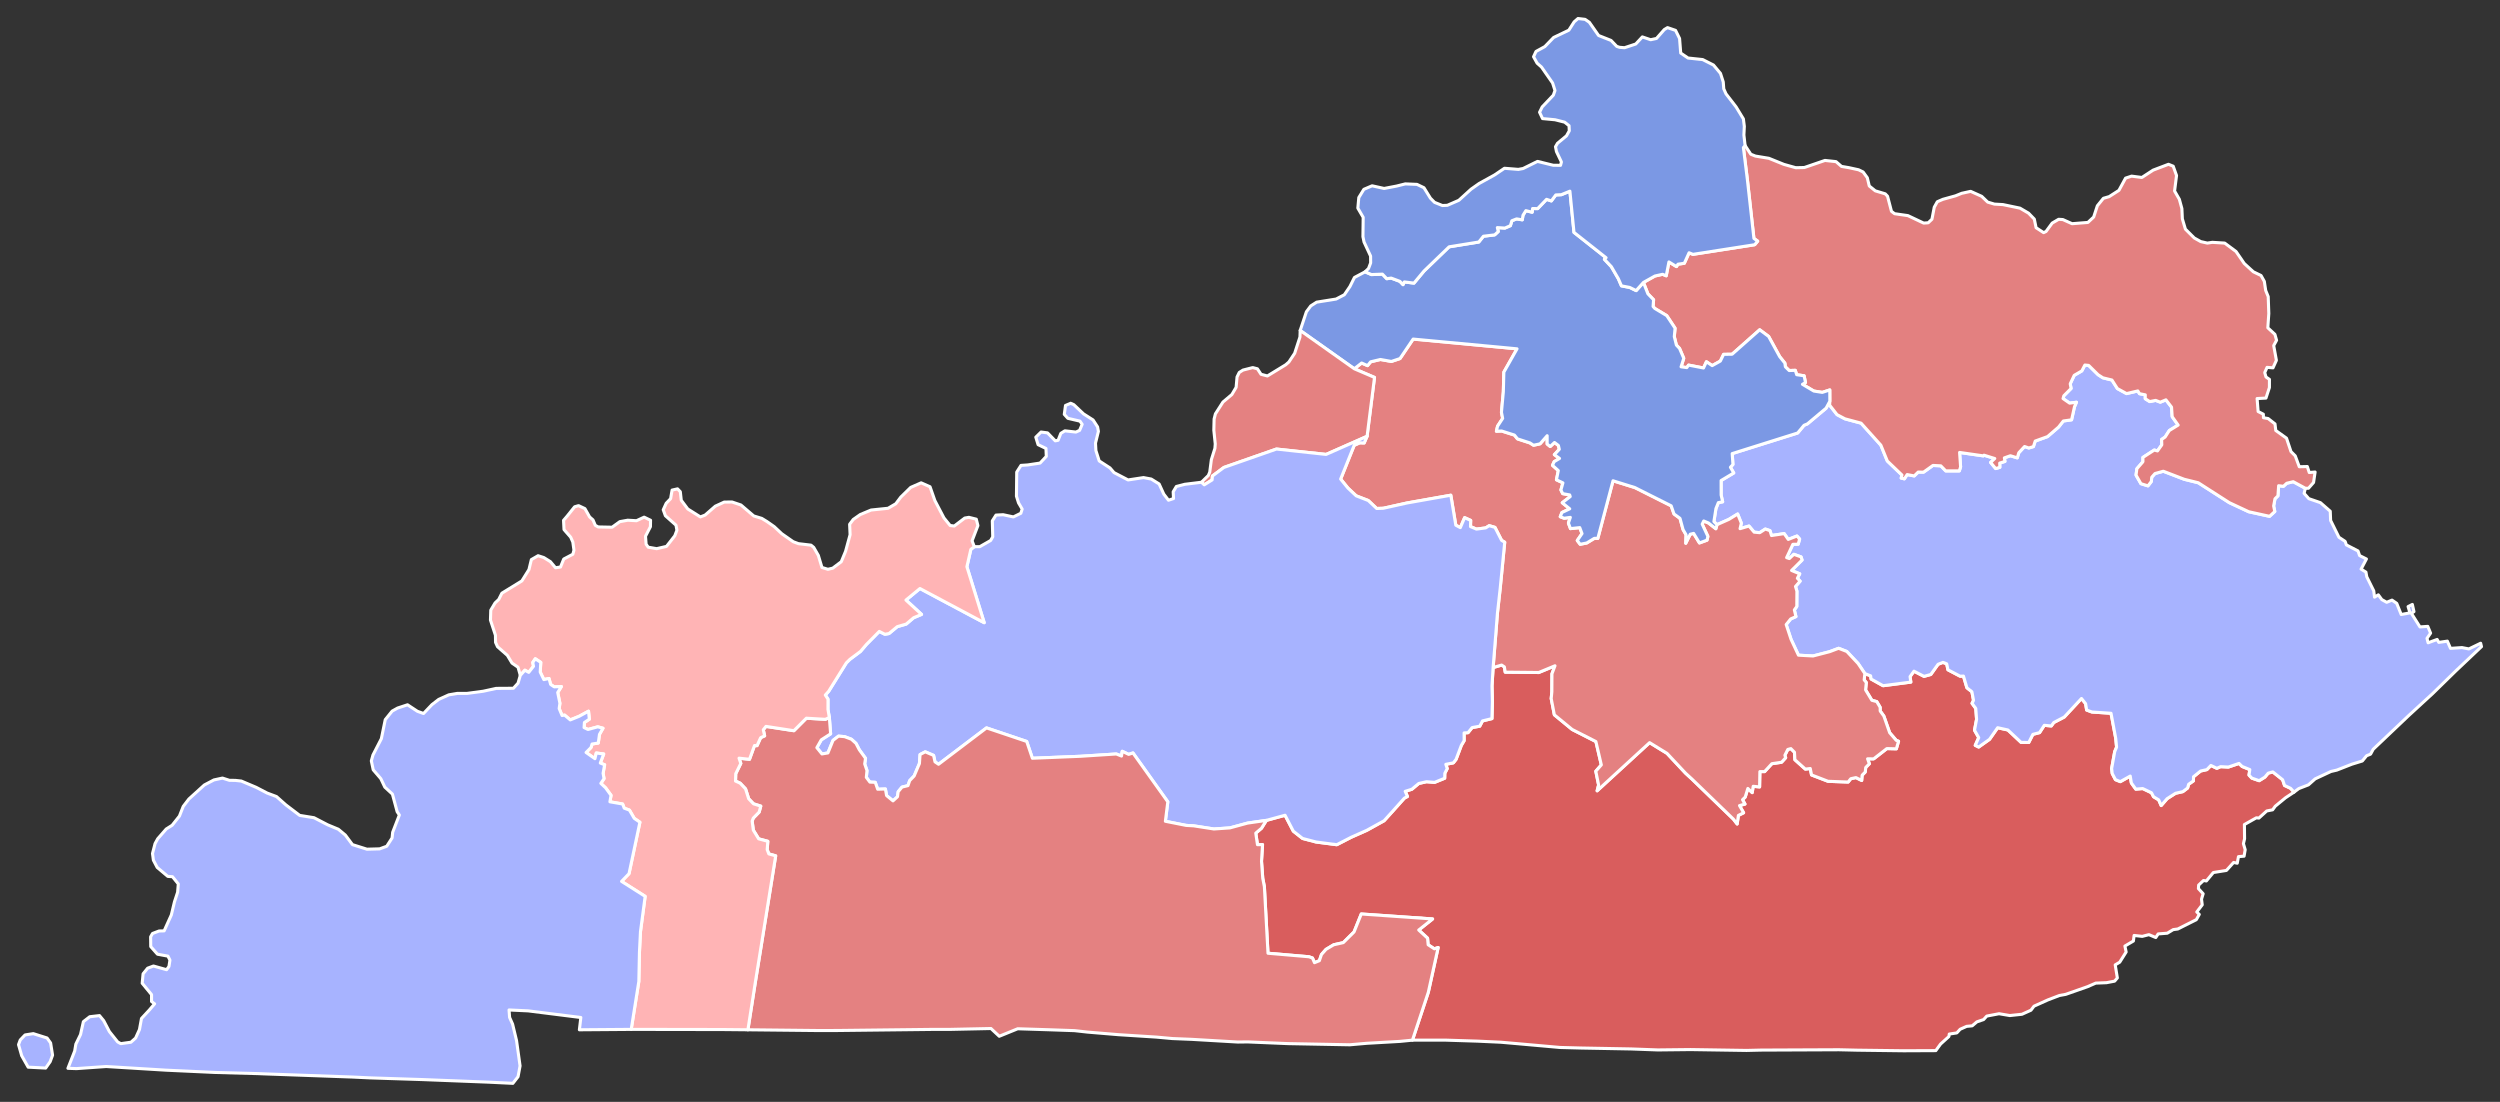
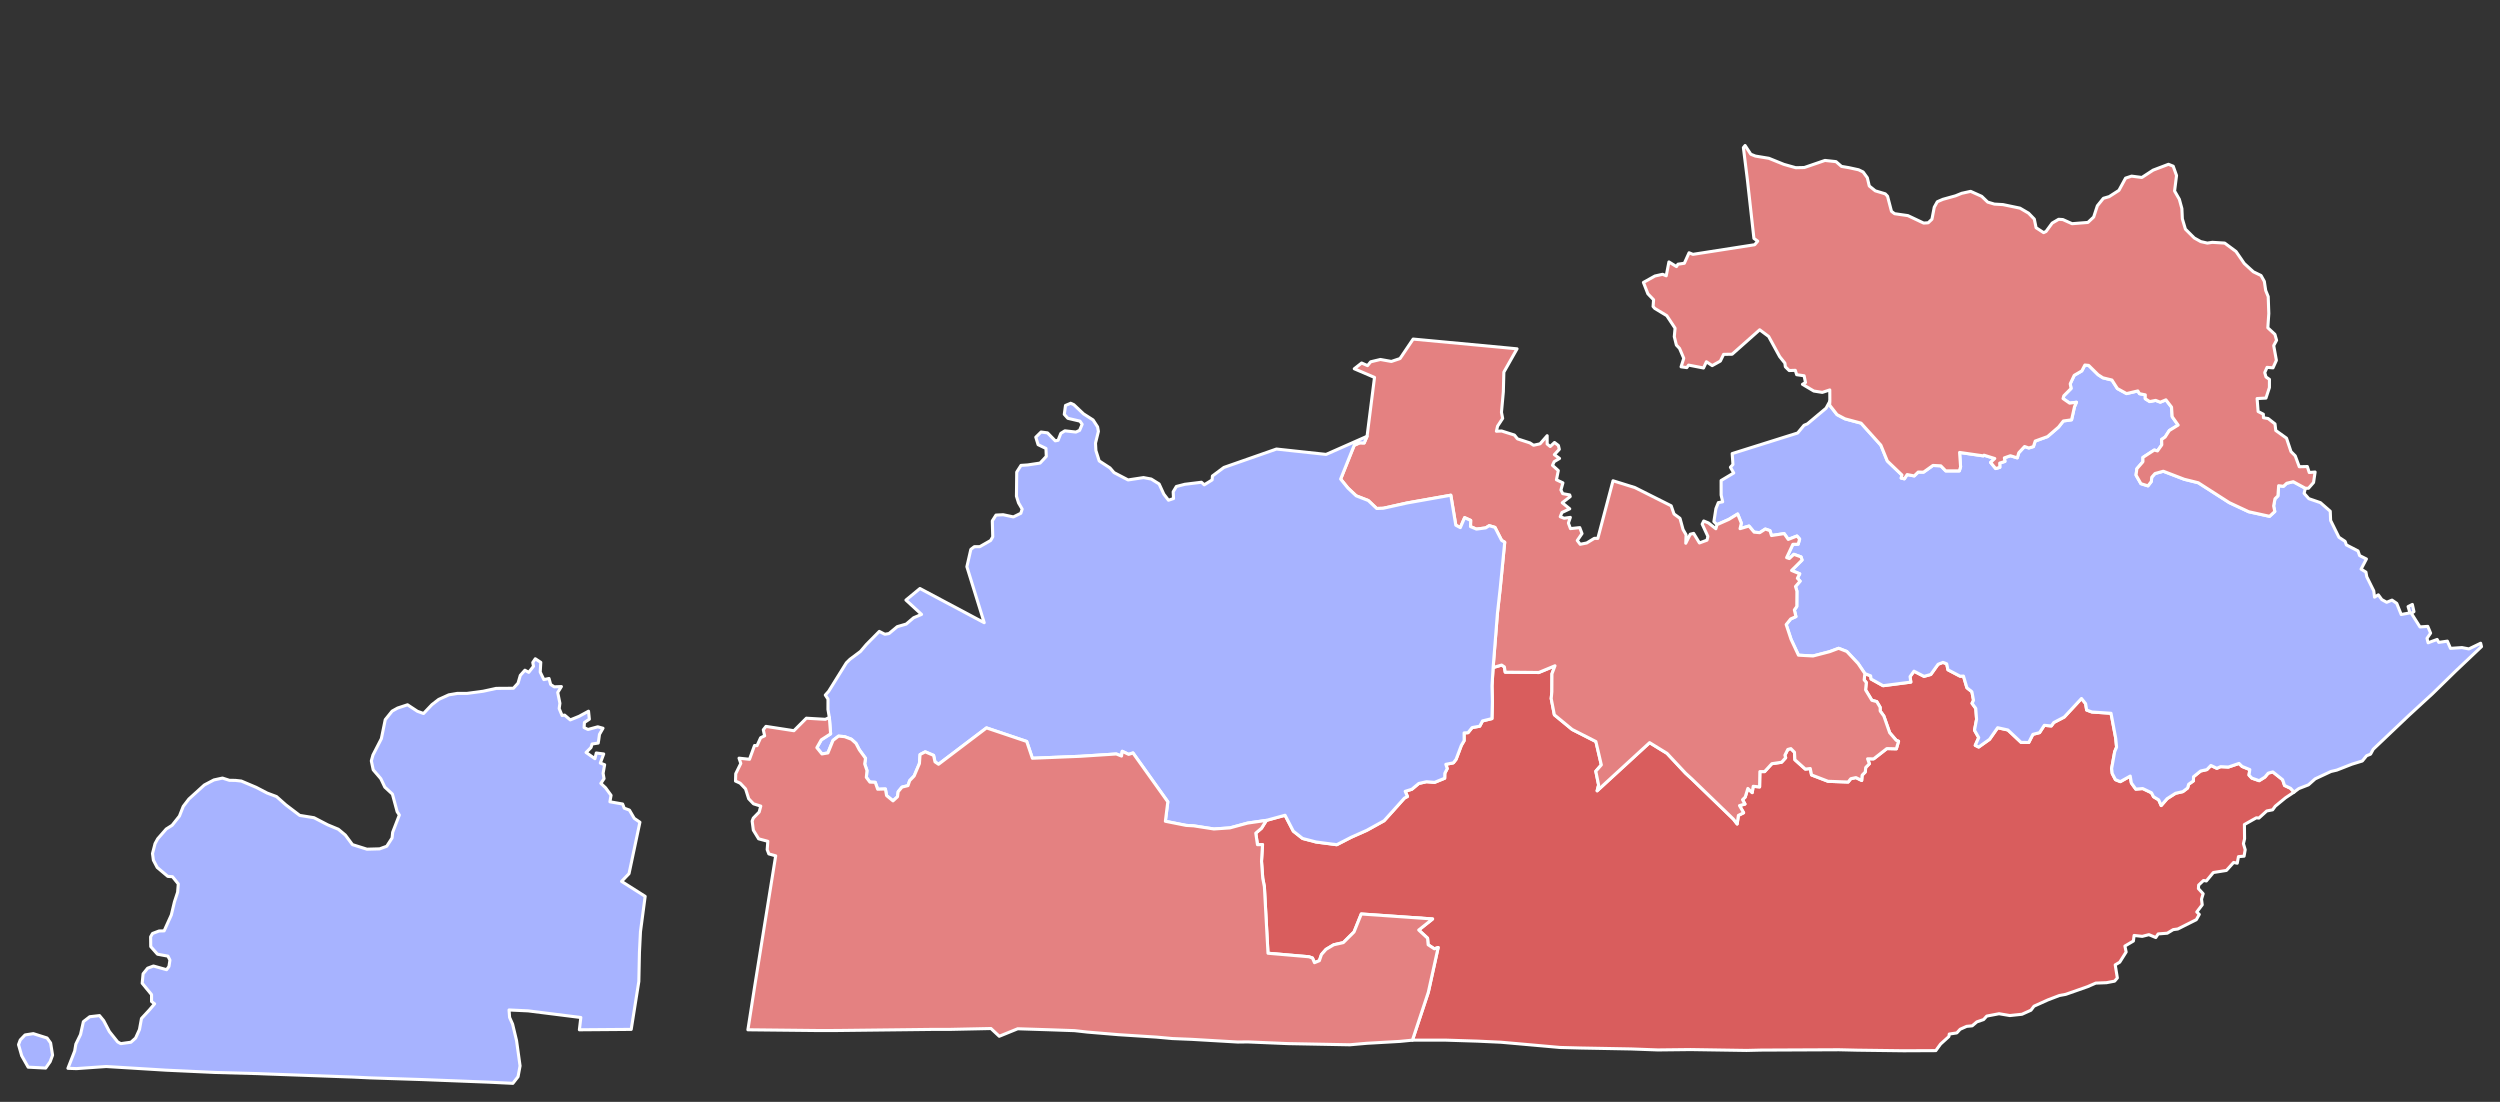
<svg xmlns="http://www.w3.org/2000/svg" xmlns:ns1="http://sodipodi.sourceforge.net/DTD/sodipodi-0.dtd" xmlns:ns2="http://www.inkscape.org/namespaces/inkscape" version="1.2" width="810" height="357" viewBox="0 0 810 357" stroke-linecap="round" stroke-linejoin="round" id="svg253" ns1:docname="1895_gov_congressional.svg" xml:space="preserve" ns2:version="1.2 (dc2aedaf03, 2022-05-15)">
  <rect x="0" y="0" width="810" height="357" fill="#333333" stroke="none" />
  <defs id="defs257" />
  <ns1:namedview id="namedview255" pagecolor="#505050" bordercolor="#eeeeee" borderopacity="1" ns2:showpageshadow="0" ns2:pageopacity="0" ns2:pagecheckerboard="0" ns2:deskcolor="#505050" showgrid="false" ns2:zoom="1.4142136" ns2:cx="360.2709" ns2:cy="52.325902" ns2:window-width="2256" ns2:window-height="1398" ns2:window-x="-11" ns2:window-y="-11" ns2:window-maximized="1" ns2:current-layer="Kentucky" />
  <g id="Kentucky" transform="translate(5,5)" stroke="#ffffff" stroke-width="1">
    <path id="Bell" style="fill:#d95d5d;fill-opacity:1" d="M 624.5 209.609 L 622.939 210.23 L 620.58 213.529 L 618.381 214.141 L 615.131 212.461 L 613.859 214.221 L 614.109 216 L 605.119 217.17 L 601.23 215 L 601.08 213.961 L 599.211 213.24 L 598.99 215.279 L 599.68 216.141 L 599.449 218.529 L 601.48 221.891 L 603.07 222.32 L 604.17 224.18 L 604.18 225.359 L 605.369 227 L 607.25 232.4 L 609.381 234.869 L 610.131 235.17 L 609.42 237.619 L 606.34 237.539 L 602.07 240.869 L 600.1 240.859 L 600.67 242.461 L 599.49 243.66 L 599.34 245.131 L 598.33 246.16 L 598.189 247.869 L 596.32 246.939 L 594.66 247.301 L 593.789 248.381 L 587.301 248.141 L 581.939 246.08 L 581.529 244 L 579.93 244.189 L 576.539 241.15 L 576.41 238.73 L 575.24 237.551 L 574.25 237.82 L 573.311 239.68 L 573.551 240.52 L 572.23 241.971 L 569.08 242.439 L 566.73 245 L 565.199 245 L 565.109 249.961 L 563.039 249.76 L 562.711 251.811 L 561.301 250.461 L 560.449 253.25 L 559.58 254.1 L 560.369 255.52 L 558.6 256.01 L 559.93 258.34 L 558.24 259.189 L 557.84 261.971 L 556.619 260.391 L 543.17 247.391 L 541.131 245.52 L 535.109 239.08 L 529.471 235.619 L 512.471 251.221 L 512.949 249.34 L 512.039 244.881 L 513.83 242.83 L 512.07 235.26 L 504.369 231.34 L 498.609 226.6 L 497.59 221.34 L 497.801 219.15 L 497.83 213.32 L 498.811 210.711 L 493.551 212.891 L 482.689 212.779 L 482.41 211.061 L 481.529 210.48 L 478.77 211.289 L 478.41 217.211 L 478.539 222.33 L 478.391 227.83 L 475.34 228.57 L 474.439 230.289 L 471.971 230.73 L 470.641 232.391 L 469.369 232.461 L 469.381 234.98 L 468.48 236.49 L 466.77 241.029 L 465.881 242.17 L 463.449 242.641 L 463.9 244.029 L 463.119 245.551 L 463.08 247.15 L 459.801 248.49 L 457.189 248.279 L 454.689 248.84 L 452.439 250.721 L 450.279 251.391 L 451.01 253.061 L 450.02 253.6 L 446.32 257.74 L 443.449 260.92 L 437.85 264.02 L 432.811 266.26 L 428.1 268.689 L 421.381 267.801 L 417.039 266.66 L 414.039 264.301 L 411.359 259.141 L 405.311 260.801 L 403.721 263.359 L 401.869 264.93 L 402.42 268.68 L 404.061 268.66 L 403.73 274.07 L 404.131 279.551 L 404.66 282.289 L 405.83 303.85 L 419.1 304.99 L 420.24 305.4 L 420.891 306.91 L 422.471 306.27 L 423.16 304.26 L 424.619 302.6 L 427.119 301.109 L 430.23 300.41 L 433.711 296.949 L 436.051 291.131 L 459.16 292.74 L 454.67 296.33 L 457.529 298.971 L 457.721 301.1 L 459.73 302.42 L 460.961 301.99 L 457.77 316.5 L 452.631 332.01 L 463.25 332 L 473.73 332.33 L 481.279 332.68 L 486.539 333.141 L 500.461 334.381 L 507.289 334.561 L 523.51 334.859 L 532.15 335.18 L 534.568 335.152 L 542.74 335.061 L 560.881 335.34 L 565.52 335.23 L 590.801 335.119 L 596.84 335.26 L 611.811 335.449 L 622.199 335.4 L 623.75 333.27 L 626.449 330.83 L 626.561 330.039 L 629.01 329.66 L 630.09 328.48 L 632.199 327.539 L 633.99 327.369 L 635.51 326.08 L 637.689 325.34 L 638.711 324.211 L 642.699 323.449 L 646.189 324.039 L 650.119 323.619 L 653.029 322.311 L 654.02 321 L 658.539 318.961 L 662.26 317.539 L 664.289 317.17 L 671.381 314.68 L 674.02 313.529 L 677.51 313.391 L 680.141 312.891 L 681.02 311.85 L 680.33 307.619 L 681.789 306.75 L 683.869 303.449 L 683.471 301.52 L 686.221 299.891 L 686.449 298.09 L 689.09 298.381 L 691.25 297.83 L 693.471 298.76 L 694.25 297.59 L 697.199 297.359 L 699.119 296.199 L 700.6 296 L 706.619 292.961 L 707.561 291.27 L 706.76 290.48 L 708.52 288.16 L 708.289 286.32 L 708.82 284.58 L 707.289 282.91 L 707.359 281.77 L 708.939 280.279 L 709.859 280.43 L 712.119 277.699 L 716.359 277.02 L 718.689 274.439 L 719.869 274.68 L 720.26 272.551 L 722.08 272.4 L 722.439 270.311 L 721.869 268.35 L 722.24 266.76 L 722.189 262.15 L 726.051 259.971 L 726.881 260.061 L 729.43 257.75 L 731.33 257.381 L 732.189 256.211 L 735.5 253.49 L 738.27 251.65 L 737.141 250.41 L 735.189 249.49 L 734.57 247.631 L 731.391 245.1 L 729.9 245.5 L 728.83 246.779 L 726.971 247.939 L 724.59 247.109 L 723.68 246.131 L 723.939 244.35 L 721.439 243.33 L 720.439 242.35 L 716.98 243.529 L 714.461 243.4 L 713.26 243.93 L 711.33 243.01 L 710.039 244.35 L 707.99 244.811 L 705.699 246.67 L 705.67 248 L 704.109 249.109 L 703.789 250.311 L 702.24 251.49 L 699.881 252.02 L 697.15 253.77 L 695.221 256 L 694.42 254.15 L 692.75 253.15 L 692.08 251.85 L 689.23 250.49 L 687 250.68 L 685.561 248.68 L 685.199 246.449 L 681.98 248.25 L 680.4 247.609 L 679.359 245.619 L 679.17 244.01 L 680.17 238.5 L 680.77 237.09 L 680.5 234.25 L 678.971 226.1 L 672.789 225.689 L 671.07 225.051 L 670.74 222.99 L 669.4 221.311 L 663.811 227.33 L 660.43 229.09 L 659.619 230.211 L 657.35 230 L 655.82 232.369 L 653.66 232.93 L 652.32 235.561 L 649.84 235.539 L 645.551 231.51 L 642.24 230.779 L 639.619 234.539 L 636.09 237.039 L 634.98 236.49 L 636.109 233.99 L 634.74 231.59 L 635.41 228.051 L 635.15 224.529 L 633.939 222.881 L 634.42 221.92 L 633.891 219.119 L 632.279 217.85 L 631.16 214.051 L 630.08 214.09 L 626.131 212.01 L 625.73 210.08 L 624.5 209.609 z " ns2:label="11" />
    <path id="Knott" style="fill:#a7b3ff;fill-opacity:1" d="M 670.5 113.27 L 669.5 115.18 L 667.051 116.6 L 665.75 119.35 L 666.029 120.869 L 663.68 123.23 L 663.43 124.141 L 665.561 125.619 L 667.77 125.33 L 667.131 126.801 L 666.189 131.02 L 663.52 131.4 L 661.98 133.369 L 658.391 136.461 L 654.41 137.9 L 653.83 139.699 L 652.34 140.15 L 650.961 139.67 L 649.09 141.689 L 648.59 143.34 L 646.369 142.66 L 644.41 143.35 L 644.6 144.5 L 642.91 145.039 L 642.949 146.41 L 641.6 146.811 L 639.961 144.83 L 641.301 143.561 L 637.82 142.48 L 637.59 142.699 L 629.91 141.59 L 630.23 146.26 L 629.82 147.57 L 625.42 147.57 L 623.83 145.93 L 621.279 145.801 L 618.221 147.98 L 616.49 147.949 L 615.211 149.199 L 612.92 148.76 L 612.01 150.141 L 610.99 149.9 L 611.23 148.9 L 606.49 144.359 L 604.4 139.23 L 597.99 132.1 L 592.77 130.699 L 590.199 129.34 L 587.801 126.26 L 587.869 125 L 586.641 127.26 L 580.59 132.34 L 579.51 132.789 L 577.439 135.289 L 556.23 141.961 L 556.471 145.49 L 555.66 146.391 L 556.73 148.24 L 552.641 150.689 L 552.65 155.4 L 553.141 157.59 L 551.74 157.85 L 550.961 159.779 L 550.301 163.99 L 551.311 164.99 L 555.141 163.289 L 558 161.539 L 559.189 164.49 L 558.779 166.289 L 561.67 165.439 L 563.34 167.42 L 565.15 167.59 L 566.961 166.41 L 568.471 166.93 L 568.961 168.51 L 573.07 167.891 L 574.391 169.77 L 577.211 168.67 L 578.08 169.65 L 577.609 171.32 L 575.891 171.359 L 573.869 175.67 L 574.74 175.971 L 576.211 174.6 L 578.539 175.439 L 578.869 176.449 L 575.471 179.83 L 578.109 180.91 L 577.35 182.359 L 578.24 183.289 L 576.74 185.02 L 577.199 186.539 L 577.16 191.51 L 576.369 192.609 L 576.881 194.779 L 575.189 195.529 L 573.721 197.359 L 575.301 202.15 L 577.699 207.279 L 582.43 207.539 L 587.779 206.15 L 590.711 205.051 L 593.369 206.08 L 597.02 209.98 L 599.211 213.24 L 601.08 213.961 L 601.23 215 L 605.119 217.17 L 614.109 216 L 613.859 214.221 L 615.131 212.461 L 618.381 214.141 L 620.58 213.529 L 622.939 210.23 L 624.5 209.609 L 625.73 210.08 L 626.131 212.01 L 630.08 214.09 L 631.16 214.051 L 632.279 217.85 L 633.891 219.119 L 634.42 221.92 L 633.939 222.881 L 635.15 224.529 L 635.41 228.051 L 634.74 231.59 L 636.109 233.99 L 634.98 236.49 L 636.09 237.039 L 639.619 234.539 L 642.24 230.779 L 645.551 231.51 L 649.84 235.539 L 652.32 235.561 L 653.66 232.93 L 655.82 232.369 L 657.35 230 L 659.619 230.211 L 660.43 229.09 L 663.811 227.33 L 669.4 221.311 L 670.74 222.99 L 671.07 225.051 L 672.789 225.689 L 678.971 226.1 L 680.5 234.25 L 680.77 237.09 L 680.17 238.5 L 679.17 244.01 L 679.359 245.619 L 680.4 247.609 L 681.98 248.25 L 685.199 246.449 L 685.561 248.68 L 687 250.68 L 689.23 250.49 L 692.08 251.85 L 692.75 253.15 L 694.42 254.15 L 695.221 256 L 697.15 253.77 L 699.881 252.02 L 702.24 251.49 L 703.789 250.311 L 704.109 249.109 L 705.67 248 L 705.699 246.67 L 707.99 244.811 L 710.039 244.35 L 711.33 243.01 L 713.26 243.93 L 714.461 243.4 L 716.98 243.529 L 720.439 242.35 L 721.439 243.33 L 723.939 244.35 L 723.68 246.131 L 724.59 247.109 L 726.971 247.939 L 728.83 246.779 L 729.9 245.5 L 731.391 245.1 L 734.57 247.631 L 735.189 249.49 L 737.141 250.41 L 738.27 251.65 L 739.811 250.5 L 742.939 249.289 L 745.1 247.359 L 750.221 244.961 L 752.109 244.52 L 757.039 242.59 L 760.391 241.561 L 761.789 239.85 L 763.061 239.35 L 763.91 237.779 L 775.449 226.82 L 783.221 219.68 L 790.66 212.4 L 799 204.51 L 798.73 203.41 L 794.92 205.25 L 792.67 204.82 L 788.961 205.07 L 787.949 202.73 L 785.17 203.131 L 784.631 202.18 L 781.711 203.26 L 781.35 201.83 L 782.51 200.131 L 781.6 197.949 L 779.061 198.119 L 776.289 193.721 L 777.119 193.17 L 776.6 190.84 L 775.221 191.539 L 775.83 193.57 L 772.99 194.1 L 771.539 190.49 L 770.01 189.439 L 768.289 190.141 L 766.711 189.27 L 765.58 187.73 L 764.35 188.48 L 764.09 186.43 L 761.83 181.869 L 761.561 180.369 L 759.99 179.391 L 761.721 176.109 L 759.52 175.01 L 759 173.51 L 755.221 171.551 L 754.82 170.4 L 752.811 169.07 L 750.119 163.619 L 750 160.641 L 746.811 157.859 L 743.061 156.57 L 741.529 154.85 L 741.939 153.199 L 738.01 151.07 L 735.91 151.57 L 734.83 152.561 L 733.279 152.369 L 733.051 155.67 L 732.09 156.609 L 731.66 158.939 L 732.029 160.73 L 730.34 162.289 L 723.59 160.801 L 717.301 157.859 L 707.24 151.41 L 702.68 150.279 L 695.92 147.68 L 693.23 148.42 L 692.16 149.631 L 692.029 151.01 L 690.939 152.42 L 688.66 151.711 L 687.08 148.939 L 687.34 146.881 L 689.311 144.609 L 689.301 143.211 L 692.99 140.811 L 694.029 141.1 L 695.42 139.141 L 695.359 137.391 L 696.5 136.6 L 697.859 134.49 L 700.721 132.73 L 698.789 130.01 L 698.58 126.91 L 696.76 124.551 L 694.93 125.301 L 693.43 124.721 L 691.51 125.109 L 690.061 124.189 L 690.07 122.93 L 688.189 122.551 L 687.66 121.66 L 684 122.52 L 681.029 120.891 L 679.27 118.131 L 676.34 117.41 L 674.789 116.41 L 671.73 113.391 L 670.5 113.27 z " ns2:label="10" />
    <path id="Greenup" style="fill:#e38080;fill-opacity:1" d="M 560.41 42.15 L 559.859 42.83 L 561.141 53.131 L 563.27 72.25 L 564.49 73.131 L 563.52 74.289 L 543.51 77.41 L 542.26 76.9 L 540.721 80.301 L 538.66 80.6 L 538.18 81.369 L 535.73 79.869 L 534.859 84.359 L 533.689 83.869 L 531.189 84.43 L 527.471 86.51 L 528.91 90.189 L 530.76 92.119 L 530.6 94.301 L 531.141 94.93 L 535.029 97.27 L 537.721 101.34 L 537.471 104.07 L 538.15 106.811 L 539.17 107.881 L 540.539 111.09 L 539.67 113.85 L 541.529 114.1 L 542.1 113.289 L 546.939 114.23 L 547.881 112.211 L 549.75 113.461 L 552.391 111.99 L 553.449 109.811 L 556.211 109.77 L 565.141 101.85 L 568.039 104.01 L 571.619 110.551 L 573.301 112.65 L 573.461 113.85 L 574.689 115.051 L 576.68 114.99 L 577.119 116.4 L 579.529 116.75 L 579.98 118.939 L 579 119.52 L 582.68 121.699 L 585.42 122.131 L 587.85 121.34 L 587.869 125 L 587.801 126.26 L 590.199 129.34 L 592.77 130.699 L 597.99 132.1 L 604.4 139.23 L 606.49 144.359 L 611.23 148.9 L 610.99 149.9 L 612.01 150.141 L 612.92 148.76 L 615.211 149.199 L 616.49 147.949 L 618.221 147.98 L 621.279 145.801 L 623.83 145.93 L 625.42 147.57 L 629.82 147.57 L 630.23 146.26 L 629.91 141.59 L 637.59 142.699 L 637.82 142.48 L 641.301 143.561 L 639.961 144.83 L 641.6 146.811 L 642.949 146.41 L 642.91 145.039 L 644.6 144.5 L 644.41 143.35 L 646.369 142.66 L 648.59 143.34 L 649.09 141.689 L 650.961 139.67 L 652.34 140.15 L 653.83 139.699 L 654.41 137.9 L 658.391 136.461 L 661.98 133.369 L 663.52 131.4 L 666.189 131.02 L 667.131 126.801 L 667.77 125.33 L 665.561 125.619 L 663.43 124.141 L 663.68 123.23 L 666.029 120.869 L 665.75 119.35 L 667.051 116.6 L 669.5 115.18 L 670.5 113.27 L 671.73 113.391 L 674.789 116.41 L 676.34 117.41 L 679.27 118.131 L 681.029 120.891 L 684 122.52 L 687.66 121.66 L 688.189 122.551 L 690.07 122.93 L 690.061 124.189 L 691.51 125.109 L 693.43 124.721 L 694.93 125.301 L 696.76 124.551 L 698.58 126.91 L 698.789 130.01 L 700.721 132.73 L 697.859 134.49 L 696.5 136.6 L 695.359 137.391 L 695.42 139.141 L 694.029 141.1 L 692.99 140.811 L 689.301 143.211 L 689.311 144.609 L 687.34 146.881 L 687.08 148.939 L 688.66 151.711 L 690.939 152.42 L 692.029 151.01 L 692.16 149.631 L 693.23 148.42 L 695.92 147.68 L 702.68 150.279 L 707.24 151.41 L 717.301 157.859 L 723.59 160.801 L 730.34 162.289 L 732.029 160.73 L 731.66 158.939 L 732.09 156.609 L 733.051 155.67 L 733.279 152.369 L 734.83 152.561 L 735.91 151.57 L 738.01 151.07 L 741.939 153.199 L 742.961 153.189 L 744.59 151.33 L 745.09 147.939 L 743.189 148.09 L 742.57 146.16 L 739.961 146.221 L 738.66 142.699 L 737.279 141.311 L 735.83 136.971 L 732.35 134.48 L 732.1 132.35 L 729.881 130.609 L 728.359 130.34 L 728.32 129.199 L 726.631 128.33 L 726.301 124.131 L 729.17 123.98 L 730.289 120.57 L 730.301 117.92 L 729.18 117.141 L 728.77 115.721 L 729.529 114.029 L 731.449 114.18 L 732.551 111.75 L 731.68 106.98 L 732.609 105.25 L 732.07 103.33 L 729.779 101.211 L 730.09 96.561 L 729.9 91.109 L 729.08 89.09 L 728.641 86.17 L 727.58 84.27 L 725.08 83.061 L 722.131 80.359 L 719.48 76.49 L 715.801 73.76 L 711.789 73.52 L 710.18 73.76 L 708.039 73.279 L 705.939 72.1 L 703.07 69.24 L 702.08 65.9 L 701.93 62.59 L 701.109 59.57 L 699.561 56.881 L 700.199 51.869 L 699.119 48.85 L 697.59 48.23 L 692.619 50.119 L 688.971 52.5 L 685.631 52.07 L 683.689 52.711 L 681.529 56.68 L 678.391 58.699 L 676.5 59.25 L 674.539 61.68 L 673.35 65.32 L 671.48 67.07 L 666.35 67.48 L 663.369 66.141 L 662 66.051 L 659.91 67.279 L 657.91 70 L 657.131 70.369 L 654.689 68.779 L 654.119 65.99 L 652.25 64.061 L 649.471 62.439 L 643.949 61.289 L 641.189 61.131 L 639.01 60.48 L 637.07 58.609 L 633.49 57 L 630.6 57.631 L 628.58 58.449 L 624.5 59.58 L 622.689 60.359 L 621.699 62.131 L 620.949 66.029 L 619.74 67.18 L 618.27 67.279 L 613.15 64.859 L 608.85 64.24 L 607.84 63.471 L 606.561 58.58 L 605.82 57.801 L 602.59 56.83 L 600.641 55.25 L 600.01 52.59 L 598.65 50.721 L 597.189 50.01 L 594.02 49.32 L 591.65 48.92 L 589.869 47.369 L 586.289 46.98 L 579.6 49.279 L 576.83 49.34 L 572.98 48.26 L 568.119 46.289 L 563.76 45.57 L 562.26 44.971 L 560.41 42.15 z " ns2:label="9" />
    <path id="Rockcastle" style="fill:#e48181;opacity:1;fill-opacity:1" d="M 452.859 104.859 L 448.609 111.17 L 445.801 112.109 L 442.26 111.471 L 439.1 112.221 L 438.08 113.461 L 436.17 112.619 L 433.789 114.48 L 440.34 117.289 L 438.41 132.539 L 437.93 136.359 L 436.99 138.52 L 435.561 138.471 L 433.76 139.279 L 429.369 150.221 L 431.73 153.131 L 434.41 155.65 L 438.32 157.17 L 441.051 159.75 L 443.17 159.68 L 450.84 157.971 L 465.061 155.449 L 466.68 165.16 L 468.141 165.949 L 469.539 162.721 L 471.5 163.609 L 471.439 165.619 L 473.369 166.43 L 476.359 166.039 L 477.51 165.32 L 479.369 165.869 L 481.529 170.09 L 482.529 170.68 L 481.061 185.67 L 480.16 193.76 L 479.67 200 L 478.77 211.289 L 481.529 210.48 L 482.41 211.061 L 482.689 212.779 L 493.551 212.891 L 498.811 210.711 L 497.83 213.32 L 497.801 219.15 L 497.59 221.34 L 498.609 226.6 L 504.369 231.34 L 512.07 235.26 L 513.83 242.83 L 512.039 244.881 L 512.949 249.34 L 512.471 251.221 L 529.471 235.619 L 535.109 239.08 L 541.131 245.52 L 543.17 247.391 L 556.619 260.391 L 557.84 261.971 L 558.24 259.189 L 559.93 258.34 L 558.6 256.01 L 560.369 255.52 L 559.58 254.1 L 560.449 253.25 L 561.301 250.461 L 562.711 251.811 L 563.039 249.76 L 565.109 249.961 L 565.199 245 L 566.73 245 L 569.08 242.439 L 572.23 241.971 L 573.551 240.52 L 573.311 239.68 L 574.25 237.82 L 575.24 237.551 L 576.41 238.73 L 576.539 241.15 L 579.93 244.189 L 581.529 244 L 581.939 246.08 L 587.301 248.141 L 593.789 248.381 L 594.66 247.301 L 596.32 246.939 L 598.189 247.869 L 598.33 246.16 L 599.34 245.131 L 599.49 243.66 L 600.67 242.461 L 600.1 240.859 L 602.07 240.869 L 606.34 237.539 L 609.42 237.619 L 610.131 235.17 L 609.381 234.869 L 607.25 232.4 L 605.369 227 L 604.18 225.359 L 604.17 224.18 L 603.07 222.32 L 601.48 221.891 L 599.449 218.529 L 599.68 216.141 L 598.99 215.279 L 599.211 213.24 L 597.02 209.98 L 593.369 206.08 L 590.711 205.051 L 587.779 206.15 L 582.43 207.539 L 577.699 207.279 L 575.301 202.15 L 573.721 197.359 L 575.189 195.529 L 576.881 194.779 L 576.369 192.609 L 577.16 191.51 L 577.199 186.539 L 576.74 185.02 L 578.24 183.289 L 577.35 182.359 L 578.109 180.91 L 575.471 179.83 L 578.869 176.449 L 578.539 175.439 L 576.211 174.6 L 574.74 175.971 L 573.869 175.67 L 575.891 171.359 L 577.609 171.32 L 578.08 169.65 L 577.211 168.67 L 574.391 169.77 L 573.07 167.891 L 568.961 168.51 L 568.471 166.93 L 566.961 166.41 L 565.15 167.59 L 563.34 167.42 L 561.67 165.439 L 558.779 166.289 L 559.189 164.49 L 558 161.539 L 555.141 163.289 L 551.311 164.99 L 550.939 166.311 L 548.539 164.439 L 547.01 163.801 L 546.51 164.82 L 548.35 168.789 L 548.07 170.01 L 545.619 170.91 L 543.74 167.82 L 542.631 168.09 L 541.189 171.01 L 541.289 168.27 L 540.311 166.58 L 539.32 162.939 L 537.381 161.529 L 536.461 158.881 L 524.699 152.971 L 517.619 150.77 L 512.689 169.439 L 511.57 169.42 L 509.1 170.93 L 506.971 171.35 L 506.039 170.119 L 507.57 167.881 L 506.84 165.949 L 503.83 166.27 L 503.16 164.471 L 503.789 162.631 L 501.789 162.91 L 500.52 162.42 L 501.07 161.051 L 503.59 159.859 L 501.17 157.891 L 503.75 155.891 L 503.58 155.35 L 501.32 154.939 L 500.74 153.76 L 501.381 151.449 L 499.289 150.449 L 499.891 147.471 L 498.01 145.77 L 498.561 144.57 L 500.289 143.539 L 498.609 142.301 L 500.211 140.59 L 499.92 139.33 L 498.66 138.369 L 497.27 139.67 L 496.279 138.859 L 496.279 136.17 L 493.98 138.801 L 491.869 139.26 L 490.689 138.5 L 486.66 137.189 L 485.68 135.961 L 481.529 134.641 L 479.84 134.721 L 480.211 133.08 L 481.859 130.561 L 481.471 128.58 L 482.08 121.971 L 482.25 115.57 L 486.52 108.02 L 482.32 107.619 L 452.859 104.859 z " ns2:label="8" />
-     <path id="Bourbon" style="fill:#7b98e4;fill-opacity:1" d="M 503.65 56.939 L 500.859 58.08 L 499.07 58.16 L 497.631 60.1 L 496.09 59.58 L 493.199 62.59 L 491.561 62.561 L 491.42 63.76 L 489.381 63.25 L 488.449 64.74 L 488.221 66.221 L 486.381 65.92 L 484.84 66.52 L 484.369 68.119 L 482.57 68.9 L 480.141 68.74 L 480.439 70.02 L 479.279 71.1 L 475.631 71.539 L 474.131 73.41 L 464.51 74.971 L 456.391 82.801 L 453.119 86.73 L 450.01 86.34 L 449.58 87.23 L 448.57 86.16 L 445.74 85.1 L 444.32 85.301 L 442.91 83.82 L 439.359 83.961 L 437.289 83.07 L 433.84 84.9 L 432.369 87.85 L 430.561 90.5 L 427.9 91.891 L 421.59 92.9 L 419.689 94.119 L 418.27 96.02 L 416.26 102.07 L 433.789 114.48 L 436.17 112.619 L 438.08 113.461 L 439.1 112.221 L 442.26 111.471 L 445.801 112.109 L 448.609 111.17 L 452.859 104.859 L 482.32 107.619 L 486.52 108.02 L 482.25 115.57 L 482.08 121.971 L 481.471 128.58 L 481.859 130.561 L 480.211 133.08 L 479.84 134.721 L 481.529 134.641 L 485.68 135.961 L 486.66 137.189 L 490.689 138.5 L 491.869 139.26 L 493.98 138.801 L 496.279 136.17 L 496.279 138.859 L 497.27 139.67 L 498.66 138.369 L 499.92 139.33 L 500.211 140.59 L 498.609 142.301 L 500.289 143.539 L 498.561 144.57 L 498.01 145.77 L 499.891 147.471 L 499.289 150.449 L 501.381 151.449 L 500.74 153.76 L 501.32 154.939 L 503.58 155.35 L 503.75 155.891 L 501.17 157.891 L 503.59 159.859 L 501.07 161.051 L 500.52 162.42 L 501.789 162.91 L 503.789 162.631 L 503.16 164.471 L 503.83 166.27 L 506.84 165.949 L 507.57 167.881 L 506.039 170.119 L 506.971 171.35 L 509.1 170.93 L 511.57 169.42 L 512.689 169.439 L 517.619 150.77 L 524.699 152.971 L 536.461 158.881 L 537.381 161.529 L 539.32 162.939 L 540.311 166.58 L 541.289 168.27 L 541.189 171.01 L 542.631 168.09 L 543.74 167.82 L 545.619 170.91 L 548.07 170.01 L 548.35 168.789 L 546.51 164.82 L 547.01 163.801 L 548.539 164.439 L 550.939 166.311 L 551.311 164.99 L 550.301 163.99 L 550.961 159.779 L 551.74 157.85 L 553.141 157.59 L 552.65 155.4 L 552.641 150.689 L 556.73 148.24 L 555.66 146.391 L 556.471 145.49 L 556.23 141.961 L 577.439 135.289 L 579.51 132.789 L 580.59 132.34 L 586.641 127.26 L 587.869 125 L 587.85 121.34 L 585.42 122.131 L 582.68 121.699 L 579 119.52 L 579.98 118.939 L 579.529 116.75 L 577.119 116.4 L 576.68 114.99 L 574.689 115.051 L 573.461 113.85 L 573.301 112.65 L 571.619 110.551 L 568.039 104.01 L 565.141 101.85 L 556.211 109.77 L 553.449 109.811 L 552.391 111.99 L 549.75 113.461 L 547.881 112.211 L 546.939 114.23 L 542.1 113.289 L 541.529 114.1 L 539.67 113.85 L 540.539 111.09 L 539.17 107.881 L 538.15 106.811 L 537.471 104.07 L 537.721 101.34 L 535.029 97.27 L 531.141 94.93 L 530.6 94.301 L 530.76 92.119 L 528.91 90.189 L 527.471 86.51 L 525.119 89.15 L 523.029 88.131 L 520.35 87.619 L 519.35 85.311 L 517.08 81.4 L 514.83 79.01 L 515.359 78.5 L 504.971 70.289 L 503.65 56.939 z " ns2:label="7" />
-     <path id="Campbell" style="fill:#7b98e4;fill-opacity:1" d="M 506.27 1 L 505.029 2.08 L 503.301 4.779 L 498.381 7.141 L 495.52 10.1 L 492.66 11.67 L 491.869 13.391 L 493.02 15.461 L 494.439 16.721 L 498.039 21.891 L 498.811 24.33 L 498.279 25.84 L 494.67 29.641 L 493.82 31.369 L 494.779 33.42 L 498.84 33.801 L 501.939 34.58 L 503.369 35.721 L 503.449 37.391 L 502.539 39.01 L 499.641 41.41 L 498.98 42.539 L 499.289 44.109 L 500.9 47.48 L 500.609 48.57 L 498.23 48.539 L 493.15 47.289 L 488.48 49.6 L 486.949 49.881 L 482.439 49.52 L 479.221 51.699 L 474.27 54.43 L 471.631 56.289 L 467.66 59.9 L 463.939 61.52 L 462.34 61.59 L 459.801 60.57 L 458.461 59.211 L 456.359 55.82 L 454.1 54.74 L 450.32 54.58 L 447.48 55.289 L 443.461 56.061 L 439.561 55.199 L 436.891 56.34 L 435.25 59.01 L 434.939 62.439 L 436.67 65.42 L 436.59 71.689 L 436.949 73.41 L 439.07 77.971 L 439.09 80.18 L 438.4 81.99 L 437.289 83.07 L 439.359 83.961 L 442.91 83.82 L 444.32 85.301 L 445.74 85.1 L 448.57 86.16 L 449.58 87.23 L 450.01 86.34 L 453.119 86.73 L 456.391 82.801 L 464.51 74.971 L 474.131 73.41 L 475.631 71.539 L 479.279 71.1 L 480.439 70.02 L 480.141 68.74 L 482.57 68.9 L 484.369 68.119 L 484.84 66.52 L 486.381 65.92 L 488.221 66.221 L 488.449 64.74 L 489.381 63.25 L 491.42 63.76 L 491.561 62.561 L 493.199 62.59 L 496.09 59.58 L 497.631 60.1 L 499.07 58.16 L 500.859 58.08 L 503.65 56.939 L 504.971 70.289 L 515.359 78.5 L 514.83 79.01 L 517.08 81.4 L 519.35 85.311 L 520.35 87.619 L 523.029 88.131 L 525.119 89.15 L 527.471 86.51 L 531.189 84.43 L 533.689 83.869 L 534.859 84.359 L 535.73 79.869 L 538.18 81.369 L 538.66 80.6 L 540.721 80.301 L 542.26 76.9 L 543.51 77.41 L 563.52 74.289 L 564.49 73.131 L 563.27 72.25 L 561.141 53.131 L 559.859 42.83 L 560.41 42.15 L 560.02 38.73 L 560.16 35.939 L 559.859 33.529 L 557.49 29.631 L 554.23 25.41 L 553.5 23.779 L 553.33 21.551 L 552.439 18.789 L 550.17 16.07 L 546.67 14.301 L 541.92 13.801 L 539.551 12.189 L 539.18 7.471 L 537.881 4.84 L 535.279 3.949 L 534.23 4.58 L 531.699 7.461 L 529.811 7.869 L 527.119 6.961 L 524.98 9.26 L 521.34 10.461 L 519.75 10.33 L 518.83 10.029 L 516.98 8.1 L 512.939 6.5 L 509.949 2.221 L 508.561 1.27 L 506.27 1 z " ns2:label="6" />
-     <path d="m 384.27,151.25 2.23,-2.19 0.46,-1.11 0.52,-4.02 1.15,-3.67 0.11,-1.42 -0.46,-4.46 0.09,-3.63 0.42,-1.66 2.45,-3.83 2.88,-2.43 1.38,-2.33 0.3,-3.36 0.72,-1.47 1.22,-0.77 3.15,-0.8 1.51,0.39 1.17,1.78 2.07,0.54 5.92,-3.62 1.03,-0.9 1.88,-2.83 1.71,-5.26 0.08,-2.13 17.53,12.41 6.55,2.81 -1.93,15.25 -0.48,3.82 -13.28,5.87 -16.08,-1.74 -17.02,5.96 -3.72,2.77 -0.11,1.28 -2.54,1.58 z" id="Jefferson" fill="#cacee8" style="fill:#e48181;fill-opacity:1" ns2:label="5" />
    <path id="Hardin" style="fill:#a7b3ff;fill-opacity:1" d="M 341.891 125.66 L 340.221 126.369 L 339.83 129.25 L 340.99 130.539 L 344.92 131.449 L 345.619 132.48 L 344.789 134.439 L 343.6 134.99 L 340.01 134.59 L 338.711 135.4 L 337.83 137.65 L 336.91 137.83 L 334.4 135.25 L 332.301 134.98 L 330.6 136.65 L 331.34 139.07 L 333.891 140.301 L 334 142.869 L 331.98 145.039 L 327.98 145.641 L 325.801 145.789 L 324.42 147.949 L 324.33 155.77 L 325 157.93 L 326.18 159.949 L 325.75 161.301 L 323.34 162.48 L 320.02 161.77 L 317.699 161.891 L 316.51 163.76 L 316.65 168.93 L 315.961 170.119 L 312.449 172.119 L 310.68 172.131 L 309.551 173 L 308.27 178.619 L 313.881 196.75 L 312.15 195.84 L 293.061 185.68 L 288.529 189.42 L 293.58 194.07 L 291.02 195.15 L 288.609 197.199 L 285.711 198.039 L 283.029 200.27 L 281.689 200.5 L 279.891 199.58 L 275.721 203.801 L 273.789 206.07 L 270.4 208.6 L 269.221 209.76 L 263.49 218.98 L 262.4 220.199 L 263.27 221.52 L 263.26 224.881 L 263.711 227.49 L 264.119 232.76 L 261.1 234.699 L 259.66 237.24 L 261.311 239.279 L 263.25 238.949 L 264.9 234.881 L 266.68 233.51 L 268.631 233.67 L 270.85 234.51 L 272.34 235.859 L 273.42 237.93 L 275.43 240.699 L 275.16 242.51 L 275.9 244.67 L 275.689 246.859 L 276.84 248.4 L 278.58 248.471 L 279.369 250.711 L 281.869 250.631 L 282.25 252.77 L 284.33 254.48 L 285.789 253.15 L 286.01 251.51 L 287.25 250.02 L 289.189 249.539 L 289.74 247.92 L 291.18 246.42 L 292.891 242.391 L 293.1 239.471 L 294.779 238.59 L 297.48 239.74 L 297.939 241.84 L 299.09 242.619 L 314.631 230.84 L 327.65 235.23 L 329.49 240.67 L 345.02 240.039 L 356.68 239.289 L 358.369 239.961 L 358.6 238.42 L 360.689 239.42 L 362.08 238.961 L 373.369 254.789 L 372.58 261.09 L 379.311 262.43 L 381.74 262.57 L 388.301 263.59 L 393.48 263.24 L 399.23 261.68 L 405.311 260.801 L 411.359 259.141 L 414.039 264.301 L 417.039 266.66 L 421.381 267.801 L 428.1 268.689 L 432.811 266.26 L 437.85 264.02 L 443.449 260.92 L 446.32 257.74 L 450.02 253.6 L 451.01 253.061 L 450.279 251.391 L 452.439 250.721 L 454.689 248.84 L 457.189 248.279 L 459.801 248.49 L 463.08 247.15 L 463.119 245.551 L 463.9 244.029 L 463.449 242.641 L 465.881 242.17 L 466.77 241.029 L 468.48 236.49 L 469.381 234.98 L 469.369 232.461 L 470.641 232.391 L 471.971 230.73 L 474.439 230.289 L 475.34 228.57 L 478.391 227.83 L 478.539 222.33 L 478.41 217.211 L 478.77 211.289 L 479.67 200 L 480.16 193.76 L 481.061 185.67 L 482.529 170.68 L 481.529 170.09 L 479.369 165.869 L 477.51 165.32 L 476.359 166.039 L 473.369 166.43 L 471.439 165.619 L 471.5 163.609 L 469.539 162.721 L 468.141 165.949 L 466.68 165.16 L 465.061 155.449 L 450.84 157.971 L 443.17 159.68 L 441.051 159.75 L 438.32 157.17 L 434.41 155.65 L 431.73 153.131 L 429.369 150.221 L 433.76 139.279 L 435.561 138.471 L 436.99 138.52 L 437.93 136.359 L 424.65 142.23 L 408.57 140.49 L 391.551 146.449 L 387.83 149.221 L 387.721 150.5 L 385.18 152.08 L 384.27 151.25 L 378.891 151.91 L 376.141 152.619 L 375.109 154.34 L 375.221 156.529 L 373.59 157.07 L 372.061 155.08 L 370.561 151.801 L 368 150.211 L 365.5 149.74 L 360.5 150.5 L 355.939 148.119 L 354.641 146.609 L 351.141 144.34 L 350.07 140.971 L 349.939 138.57 L 350.881 134.77 L 350.619 133.32 L 349.16 131.07 L 346.061 129.09 L 342.92 126.119 L 341.891 125.66 z " ns2:label="4" />
    <path id="Edmonson" style="fill:#e48181;fill-opacity:1" d="M 263.711 227.49 L 262.4 228.061 L 256.26 227.699 L 252.221 231.75 L 243.17 230.35 L 242.311 231.449 L 242.74 233.42 L 241.449 234.01 L 240.279 236.59 L 239.461 236.551 L 237.84 241.01 L 234.449 240.65 L 235.02 242.35 L 233.381 245.68 L 233.311 248.07 L 234.801 248.74 L 236.561 250.6 L 237.57 253.789 L 239.141 255.439 L 241.49 256.18 L 240.971 258.109 L 239.061 260.061 L 238.699 261.039 L 239.08 263.971 L 240.801 266.779 L 243.77 267.58 L 243.57 270.289 L 244.1 271.66 L 246.32 272.289 L 239.539 314.439 L 237.32 328.65 L 260.641 328.9 L 266.359 328.881 L 297.77 328.52 L 302.99 328.52 L 316.07 328.24 L 318.76 330.75 L 324.74 328.32 L 334.9 328.641 L 343.17 328.93 L 347.359 329.4 L 357.461 330.24 L 369.66 331.02 L 374.85 331.49 L 381.17 331.75 L 396.029 332.619 L 399.27 332.58 L 412.32 333.131 L 432.33 333.51 L 437.811 333.029 L 448.6 332.41 L 452.631 332.01 L 457.77 316.5 L 460.961 301.99 L 459.73 302.42 L 457.721 301.1 L 457.529 298.971 L 454.67 296.33 L 459.16 292.74 L 436.051 291.131 L 433.711 296.949 L 430.23 300.41 L 427.119 301.109 L 424.619 302.6 L 423.16 304.26 L 422.471 306.27 L 420.891 306.91 L 420.24 305.4 L 419.1 304.99 L 405.83 303.85 L 404.66 282.289 L 404.131 279.551 L 403.73 274.07 L 404.061 268.66 L 402.42 268.68 L 401.869 264.93 L 403.721 263.359 L 405.311 260.801 L 399.23 261.68 L 393.48 263.24 L 388.301 263.59 L 381.74 262.57 L 379.311 262.43 L 372.58 261.09 L 373.369 254.789 L 362.08 238.961 L 360.689 239.42 L 358.6 238.42 L 358.369 239.961 L 356.68 239.289 L 345.02 240.039 L 329.49 240.67 L 327.65 235.23 L 314.631 230.84 L 299.09 242.619 L 297.939 241.84 L 297.48 239.74 L 294.779 238.59 L 293.1 239.471 L 292.891 242.391 L 291.18 246.42 L 289.74 247.92 L 289.189 249.539 L 287.25 250.02 L 286.01 251.51 L 285.789 253.15 L 284.33 254.48 L 282.25 252.77 L 281.869 250.631 L 279.369 250.711 L 278.58 248.471 L 276.84 248.4 L 275.689 246.859 L 275.9 244.67 L 275.16 242.51 L 275.43 240.699 L 273.42 237.93 L 272.34 235.859 L 270.85 234.51 L 268.631 233.67 L 266.68 233.51 L 264.9 234.881 L 263.25 238.949 L 261.311 239.279 L 259.66 237.24 L 261.1 234.699 L 264.119 232.76 L 263.711 227.49 z " ns2:label="3" />
-     <path id="Hopkins" style="fill:#ffb4b5;fill-opacity:1" d="M 293.449 151.439 L 290.07 152.92 L 286.859 156.061 L 285.23 158.221 L 282.74 159.68 L 277.23 160.25 L 273.73 161.711 L 271.449 163.311 L 270.279 164.859 L 270.43 168.24 L 268.971 173.6 L 267.57 177 L 264.801 179.09 L 263.24 179.449 L 261.311 178.859 L 260.141 174.949 L 258.641 172.35 L 257.77 171.631 L 253.711 171.15 L 252.01 170.52 L 248.301 167.93 L 245.85 165.631 L 243.539 164.01 L 241.82 162.961 L 239.221 162.17 L 235.07 158.619 L 232.199 157.65 L 229.66 157.67 L 226.76 159 L 223.449 161.891 L 221.92 162.48 L 217.84 159.91 L 215.73 157.09 L 215.42 154.311 L 214.52 153.391 L 212.75 153.789 L 212.279 156.561 L 210.85 158.061 L 209.891 160.17 L 210.59 162.1 L 214.02 165.16 L 214.32 166.789 L 213.631 168.6 L 210.949 172.029 L 207.77 172.77 L 205.02 172.289 L 204.34 171.33 L 204.141 168.75 L 205.74 165.65 L 205.779 163.561 L 203.699 162.561 L 201.221 163.711 L 198.381 163.551 L 195.83 164.01 L 193.32 165.82 L 188.82 165.73 L 187.881 165.221 L 187.131 163.449 L 186.039 162.49 L 184.51 159.789 L 182.461 158.83 L 181.18 159.199 L 178.789 162.189 L 177.59 163.59 L 177.74 166.59 L 179.9 169.051 L 180.6 170.641 L 180.961 173.25 L 180.609 174.57 L 177.65 176.131 L 176.6 178.721 L 174.98 178.949 L 173.32 176.971 L 171.199 175.65 L 169.34 175.051 L 167.16 176.311 L 166.381 179.539 L 164.08 183.221 L 157.609 187.199 L 156.59 189.221 L 155.4 190.359 L 154.01 192.689 L 153.91 195.91 L 155.52 200.82 L 155.561 203.131 L 156.199 204.539 L 159.381 207.33 L 160.891 209.84 L 162.84 211.18 L 163.58 213.82 L 165.07 212.15 L 166.311 212.84 L 167.85 210.881 L 167.619 209.65 L 168.439 208.439 L 170.211 209.609 L 170.029 212.75 L 171.211 215.189 L 172.881 214.83 L 173.41 216.77 L 174.57 217.539 L 176.891 217.449 L 175.699 219.369 L 176.41 222.869 L 176.17 224.57 L 177.109 226.82 L 177.93 226.689 L 179.77 228.25 L 182.641 227.08 L 185.68 225.43 L 185.949 228.02 L 184.35 229.08 L 184.24 230.73 L 185.51 231.35 L 188.67 230.49 L 190.369 230.949 L 189.23 232.939 L 188.99 234.699 L 188.82 235.75 L 186.83 236.061 L 186.49 237.199 L 184.891 238.801 L 187.76 240.811 L 188.189 238.971 L 190.6 239.289 L 189.5 242.23 L 190.9 242.779 L 190.4 245.551 L 190.711 247.279 L 189.68 248.811 L 191.211 250.25 L 192.98 252.689 L 192.609 254.779 L 196.73 255.5 L 197.25 256.85 L 198.939 257.471 L 200.49 260.141 L 202.33 261.4 L 198.801 278.07 L 196.391 280.57 L 204.029 285.42 L 202.51 296.859 L 202.18 303.539 L 201.98 312.99 L 199.51 328.52 L 229.051 328.57 L 237.32 328.65 L 239.539 314.439 L 246.32 272.289 L 244.1 271.66 L 243.57 270.289 L 243.77 267.58 L 240.801 266.779 L 239.08 263.971 L 238.699 261.039 L 239.061 260.061 L 240.971 258.109 L 241.49 256.18 L 239.141 255.439 L 237.57 253.789 L 236.561 250.6 L 234.801 248.74 L 233.311 248.07 L 233.381 245.68 L 235.02 242.35 L 234.449 240.65 L 237.84 241.01 L 239.461 236.551 L 240.279 236.59 L 241.449 234.01 L 242.74 233.42 L 242.311 231.449 L 243.17 230.35 L 252.221 231.75 L 256.26 227.699 L 262.4 228.061 L 263.711 227.49 L 263.26 224.881 L 263.27 221.52 L 262.4 220.199 L 263.49 218.98 L 269.221 209.76 L 270.4 208.6 L 273.789 206.07 L 275.721 203.801 L 279.891 199.58 L 281.689 200.5 L 283.029 200.27 L 285.711 198.039 L 288.609 197.199 L 291.02 195.15 L 293.58 194.07 L 288.529 189.42 L 293.061 185.68 L 312.15 195.84 L 313.881 196.75 L 308.27 178.619 L 309.551 173 L 310.68 172.131 L 309.949 170.23 L 311.84 165.289 L 311.311 163.211 L 308.93 162.619 L 307.58 162.85 L 304.189 165.43 L 302.84 165.26 L 300.84 162.801 L 297.9 157.189 L 296.33 152.711 L 293.449 151.439 z " ns2:label="2" />
    <path id="Ballard" style="fill:#a7b3ff;fill-opacity:1" d="M 168.439 208.439 L 167.619 209.65 L 167.85 210.881 L 166.311 212.84 L 165.07 212.15 L 163.58 213.82 L 162.84 216.35 L 161.34 218 L 155.77 218.039 L 151.551 218.961 L 146.34 219.66 L 143.189 219.66 L 140.41 220.131 L 137.141 221.609 L 134.939 223.311 L 132.221 226.17 L 130.25 225.461 L 127.039 223.35 L 123.82 224.41 L 122.051 225.4 L 119.82 228.17 L 118.561 234.33 L 115.83 239.641 L 115.311 241.529 L 115.92 244.42 L 118.381 247.289 L 119.689 250.039 L 122.141 252.289 L 123.68 258 L 124.391 259.061 L 122.221 264.67 L 122.039 266.49 L 120.301 269.189 L 118.01 270.029 L 113.891 270.141 L 109.199 268.66 L 106.881 265.551 L 104.631 263.68 L 101.17 262.24 L 96.74 259.939 L 92.109 259.189 L 87.631 255.789 L 84.59 253.09 L 81.551 251.949 L 78 250.1 L 73.18 248.061 L 71.279 247.85 L 69.32 247.82 L 67.08 247.1 L 64.311 247.699 L 61.211 249.33 L 56.199 253.881 L 54.369 256.27 L 53.131 259.42 L 50.77 262.391 L 48.859 263.6 L 46.1 266.76 L 45.24 268.32 L 44.41 271.539 L 44.699 273.699 L 45.93 276.051 L 49.369 278.949 L 50.881 279.051 L 52.77 281.391 L 52.551 284.08 L 51.529 287.18 L 50.51 291.439 L 48.18 296.6 L 46.539 296.641 L 44.41 297.449 L 43.801 298.539 L 43.84 301.699 L 46.02 304.16 L 49.41 304.789 L 50.061 306.08 L 49.74 308.15 L 48.971 309.18 L 44.721 307.99 L 42.83 308.699 L 41.359 310.52 L 41.07 313.57 L 44.1 317.25 L 44.1 319.48 L 45.09 320.24 L 43.369 322.26 L 40.84 324.99 L 40.189 328.561 L 38.93 331.33 L 37.42 332.68 L 34.131 333.141 L 33.119 332.58 L 30.439 329.221 L 28.59 325.689 L 27.24 324.051 L 24.08 324.42 L 22.02 326.01 L 21.09 330.189 L 19.58 333.279 L 19.199 335.529 L 17.01 341.131 L 19.779 341.23 L 29.41 340.551 L 48.699 341.73 L 64.869 342.48 L 78.57 342.85 L 80.48 342.93 L 109.18 343.961 L 115.109 344.24 L 131.84 344.779 L 153.33 345.619 L 161.17 346 L 162.85 343.85 L 163.5 340.35 L 162.359 332.15 L 161.08 326.82 L 160.109 324.641 L 159.93 322.23 L 166.119 322.52 L 183.189 324.67 L 182.721 328.65 L 199.51 328.52 L 201.98 312.99 L 202.18 303.539 L 202.51 296.859 L 204.029 285.42 L 196.391 280.57 L 198.801 278.07 L 202.33 261.4 L 200.49 260.141 L 198.939 257.471 L 197.25 256.85 L 196.73 255.5 L 192.609 254.779 L 192.98 252.689 L 191.211 250.25 L 189.68 248.811 L 190.711 247.279 L 190.4 245.551 L 190.9 242.779 L 189.5 242.23 L 190.6 239.289 L 188.189 238.971 L 187.76 240.811 L 184.891 238.801 L 186.49 237.199 L 186.83 236.061 L 188.82 235.75 L 188.99 234.699 L 189.23 232.939 L 190.369 230.949 L 188.67 230.49 L 185.51 231.35 L 184.24 230.73 L 184.35 229.08 L 185.949 228.02 L 185.68 225.43 L 182.641 227.08 L 179.77 228.25 L 177.93 226.689 L 177.109 226.82 L 176.17 224.57 L 176.41 222.869 L 175.699 219.369 L 176.891 217.449 L 174.57 217.539 L 173.41 216.77 L 172.881 214.83 L 171.211 215.189 L 170.029 212.75 L 170.211 209.609 L 168.439 208.439 z M 5.789 329.9 L 3.119 330.32 L 1.561 331.949 L 1 333.461 L 2.029 337.061 L 4.119 340.76 L 9.801 341.051 L 11.26 338.971 L 12.029 336.881 L 11.4 332.92 L 10.25 331.311 L 5.789 329.9 z " ns2:label="1" />
  </g>
</svg>